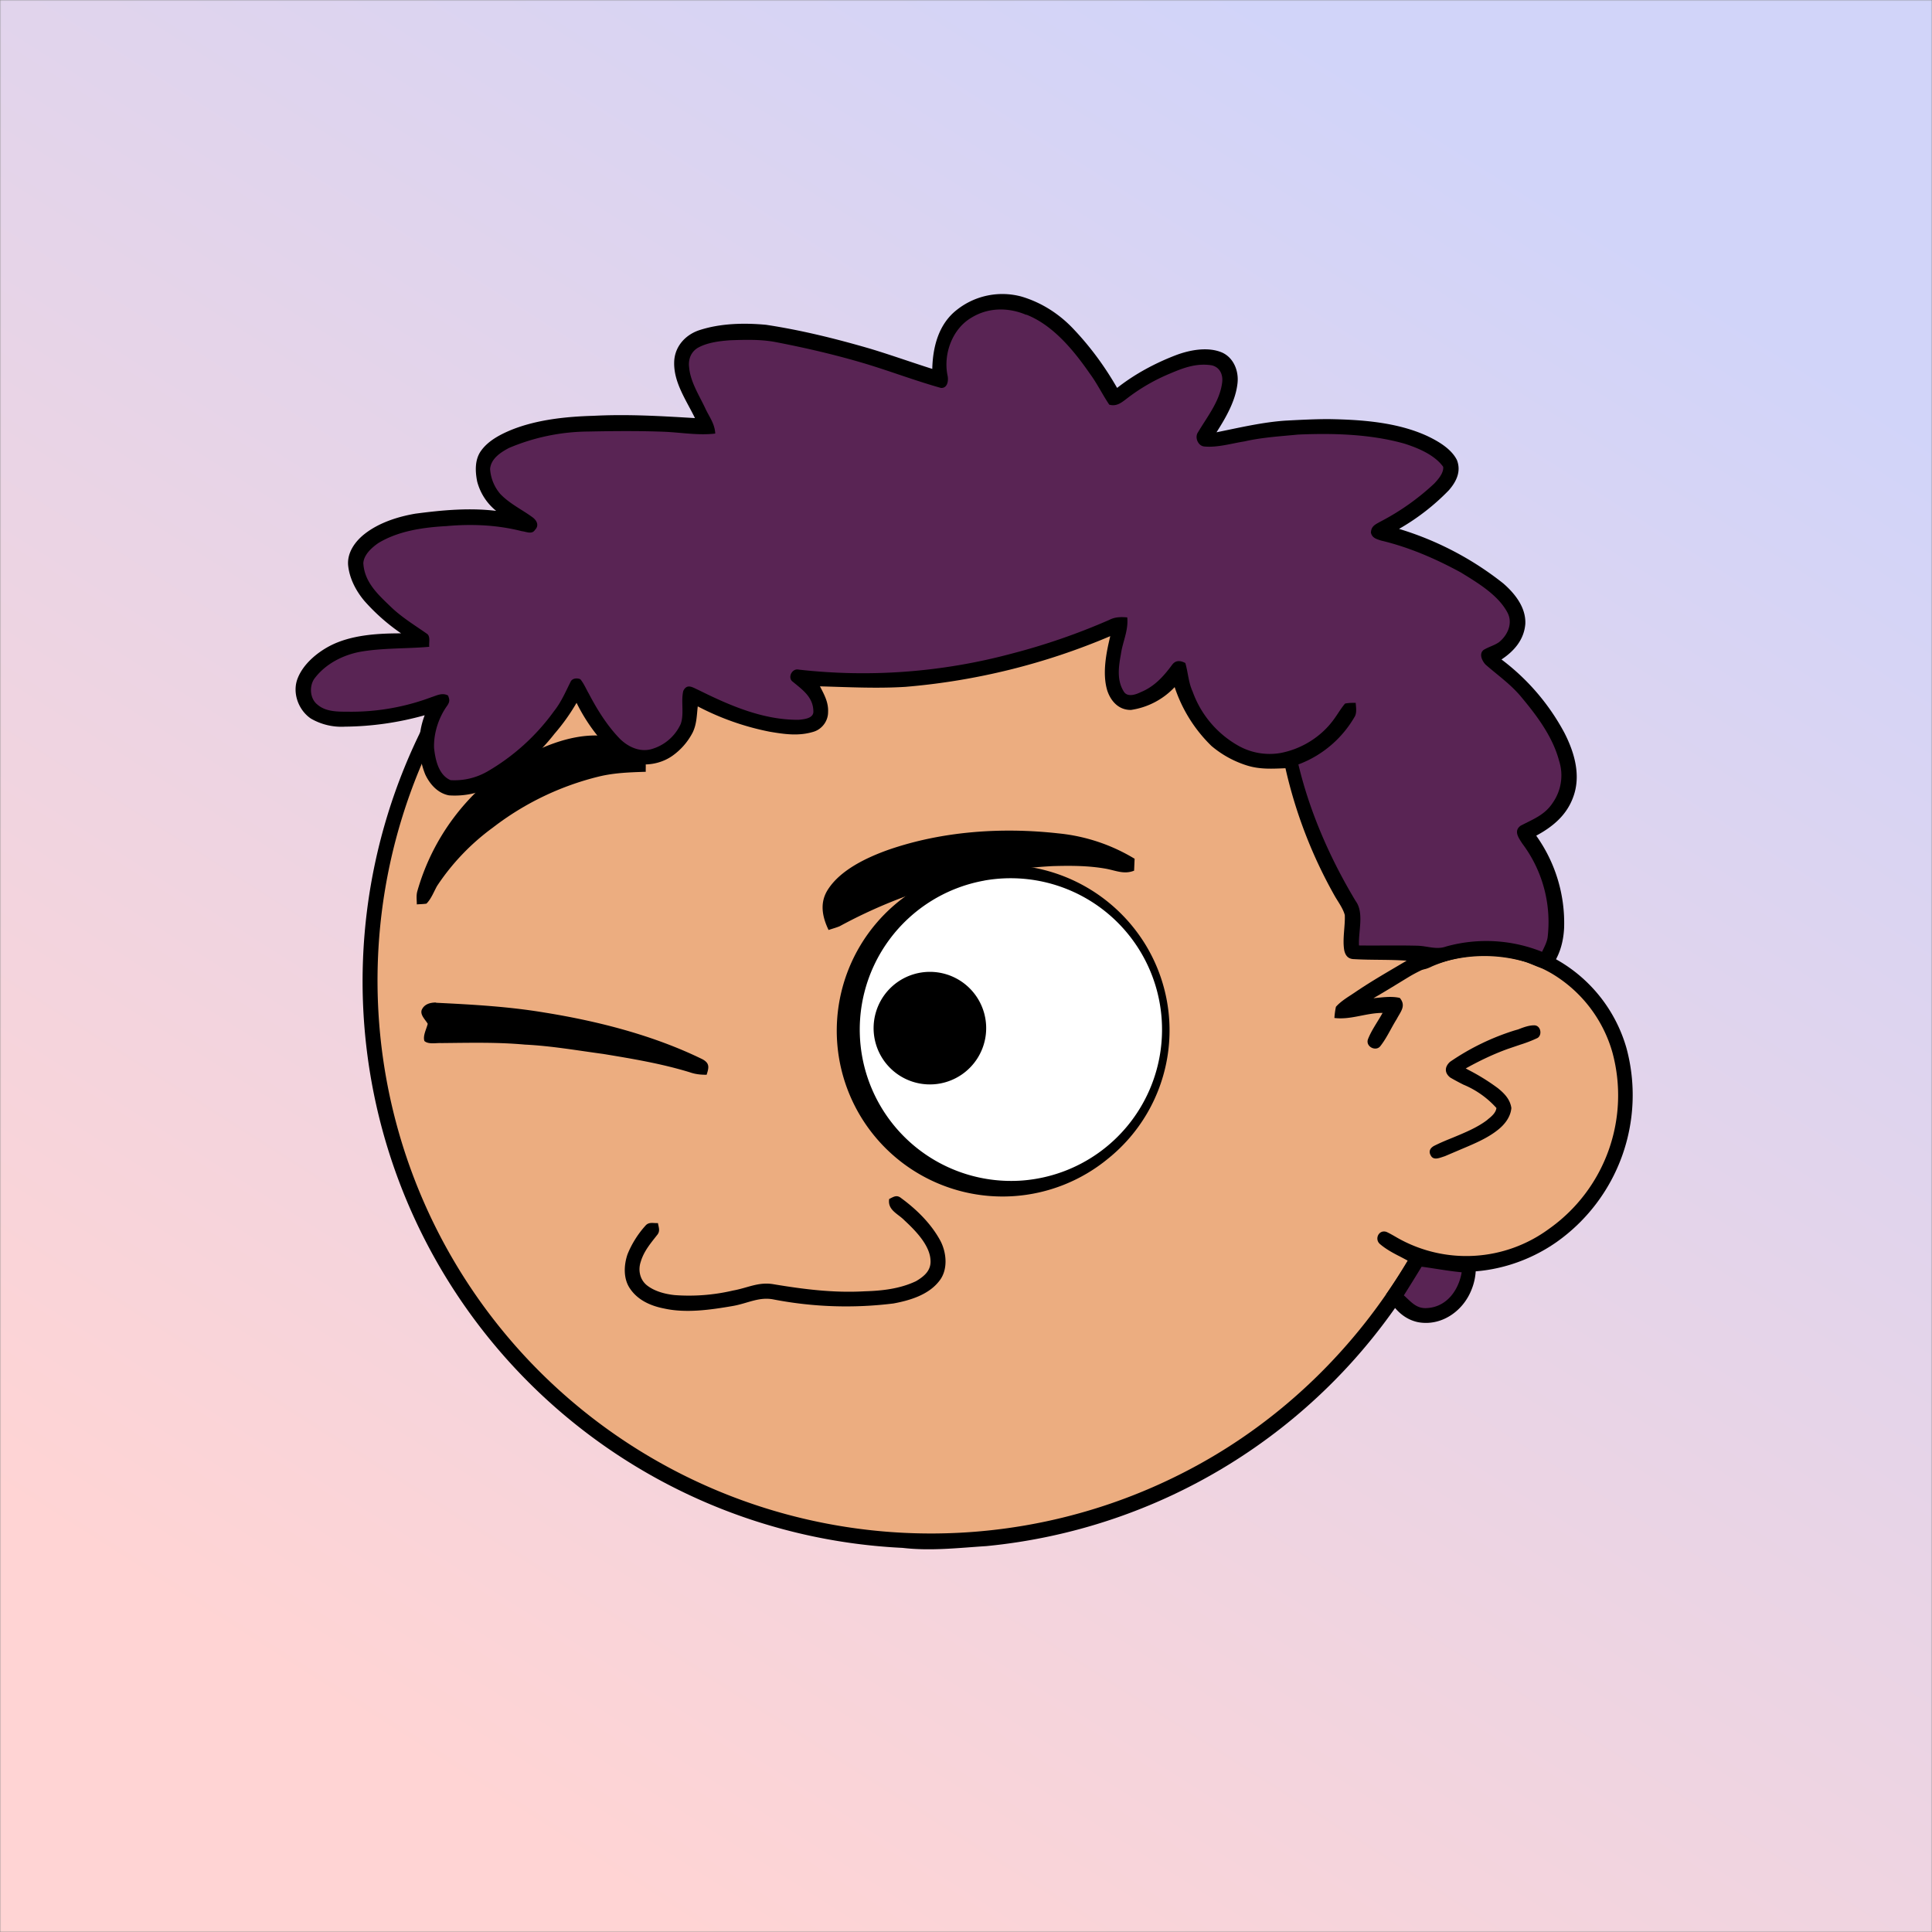
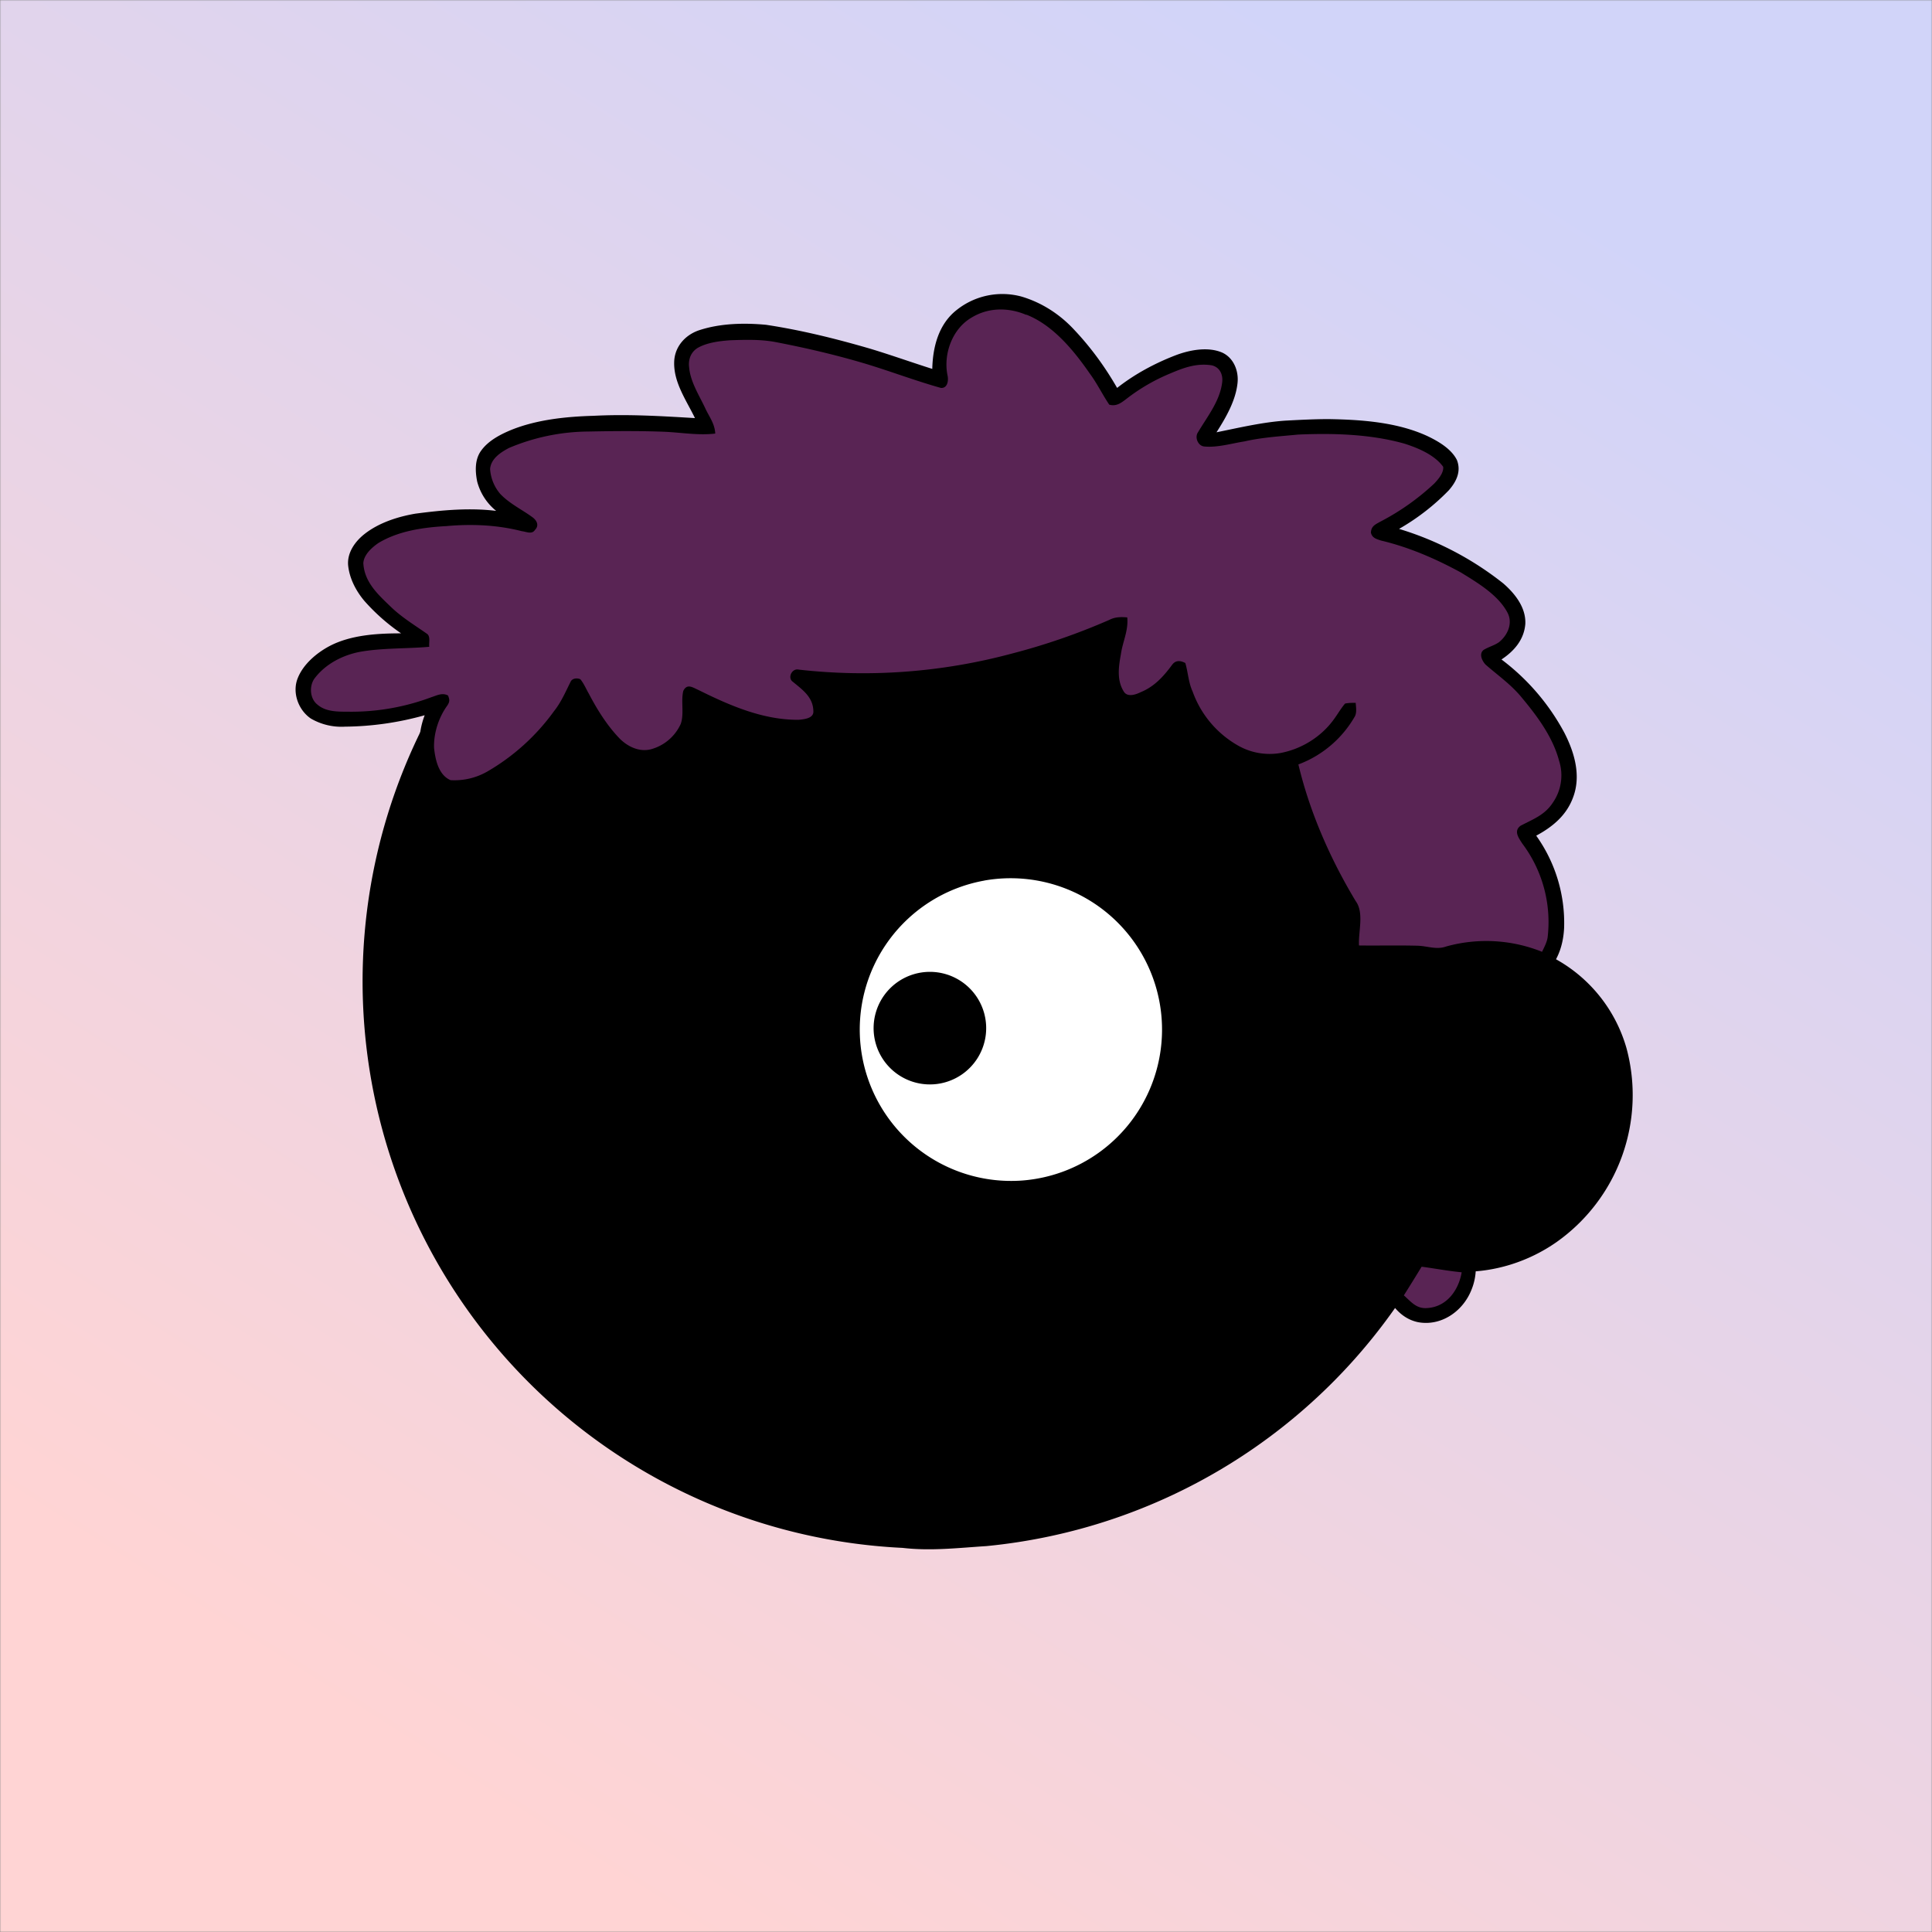
<svg xmlns="http://www.w3.org/2000/svg" viewBox="0 0 762 762" fill="none" shape-rendering="auto">
  <rect x="0" y="0" width="762" height="762" fill="#808080" stroke="none" />
  <mask id="viewboxMask">
    <rect width="762" height="762" rx="0" ry="0" x="0" y="0" fill="#fff" />
  </mask>
  <g mask="url(#viewboxMask)">
    <rect fill="url(#backgroundLinear)" width="762" height="762" x="0" y="0" />
    <defs>
      <linearGradient id="backgroundLinear" gradientTransform="rotate(301 0.5 0.5)">
        <stop stop-color="#ffd4d4" />
        <stop offset="1" stop-color="#d1d4f9" />
      </linearGradient>
    </defs>
    <path d="M396 164.8a224.8 224.8 0 0 1 104.8 42.4c6.2 4.9 12.5 9.4 18 15a225.4 225.4 0 0 1 71.8 149 58.5 58.5 0 0 1 50.9 42.2 71 71 0 0 1-27.6 76.5c-11 7.7-24.5 12-38 11.7-5 0-10-1.6-15-1.8-1.9 2.2-3.3 4.9-4.8 7.3A223.3 223.3 0 0 1 389 609.8c-11 .7-21.9 2-33 .7a223.7 223.7 0 0 1-178.8-342.3A223.4 223.4 0 0 1 352 163.5c14.6-1.4 29.4-.3 44 1.3Z" fill="#000" />
-     <path fill-rule="evenodd" clip-rule="evenodd" d="M498.8 213.2A216 216 0 0 0 363 169c-13-.2-26.2 1.6-39 4a218 218 0 0 0-113.6 365.5 218.5 218.5 0 0 0 260.4 40.2c35-18.8 64.2-47.3 84.4-81.5l-3-1.6c-2.8-1.4-5.7-3-8-5-2.2-2-.3-5.8 2.7-4.7 1.5.7 3 1.6 4.4 2.4a55 55 0 0 0 59.6-3.6 64.5 64.5 0 0 0 25-69.8 53.1 53.1 0 0 0-24-31 52.6 52.6 0 0 0-47-2.8c-1.6.8-3.4 1.5-5 1.3-2.5-.2-2.8-4.2-.6-5.2 8-4 16.5-5.6 25.4-6.4a217 217 0 0 0-72-146.4c-4.4-4-8.7-8.1-13.9-11.3Zm107.6 196.2c2-1.2 1.3-5.1-1.4-5-2 0-4.2.8-6.2 1.6l-1.4.4a95.1 95.1 0 0 0-25.5 12.4c-2.2 2-2.2 4.4.1 6.2a92 92 0 0 0 5.2 2.8 36 36 0 0 1 13 9.2c-.2 1.9-2 3.4-3.4 4.5l-.2.2c-3.9 3-8.8 5-13.6 7-2.5 1-4.9 2-7.1 3.1-1.7.8-2.6 2.2-1.6 3.9 1 2 3.2 1.1 5 .5l.6-.2 5.4-2.3c5.4-2.3 11-4.5 15.4-8 2.7-2.1 5.1-5.1 5.4-8.7-.5-3.4-2.7-5.7-5.3-7.8a83 83 0 0 0-11.6-7.2l-1.1-.6c5.4-3 10.8-5.6 16.6-7.7l5-1.7a52 52 0 0 0 6.7-2.6Z" fill="#ecad80" />
    <g transform="translate(-161 -83)">
-       <path d="M550.3 424.4a65.9 65.9 0 0 1 62 30.4A64.9 64.9 0 0 1 598 540a65.4 65.4 0 1 1-47.7-115.6Z" fill="#000" />
+       <path d="M550.3 424.4a65.9 65.9 0 0 1 62 30.4A64.9 64.9 0 0 1 598 540a65.4 65.4 0 1 1-47.7-115.6" fill="#000" />
      <path d="M549.2 430.3a59.7 59.7 0 1 1 15.1 118.3 59.7 59.7 0 0 1-15-118.3Z" fill="#fff" />
      <path d="M521.2 467.3a22.2 22.2 0 1 1 10.8 43 22.2 22.2 0 0 1-10.8-43ZM333 478.5c14.4.7 28.8 1.5 43 3.9 21.1 3.4 42.9 9 62.1 18.4 2.9 1.6 2.5 3.3 1.6 6.1-2.4 0-4.4-.2-6.7-1-11.1-3.4-22.5-5.3-34-7.2-10.4-1.4-20.6-3.2-31-3.7-11-1-21.9-.7-33-.6-2-.1-5 .6-6.6-.8-.7-2.1.8-4.7 1.3-6.8-.9-1.6-3-3.4-2.4-5.4 1-2.4 3.4-3 5.7-3Z" fill="#000" />
    </g>
    <g transform="translate(-161 -83)">
-       <path d="M397 373.1c6.9.2 14.2 2.9 18 9 1 1.4.6 3.6.7 5.3-6.3.2-12.5.4-18.6 1.9a112 112 0 0 0-41.7 20.1 90 90 0 0 0-22 23c-1.3 2.3-2.3 5.1-4.2 7-1.2.2-2.6.2-3.8.3 0-1.8-.3-3.4.2-5.2a88.7 88.7 0 0 1 38-50.8c10-5.8 21.8-11 33.5-10.6ZM578.5 411.7a71.4 71.4 0 0 1 30 10l-.2 4.7c-4 1.6-7.3-.1-11.3-.8-6.8-1.2-13.9-1.2-20.8-1a197.5 197.5 0 0 0-84 23.7c-1.4.6-3 1-4.4 1.5-2.6-5.4-3.6-11-.1-16.2 5-7.6 15.2-12.4 23.6-15.4 21.3-7.4 44.9-9 67.2-6.5Z" fill="#000" />
-     </g>
+       </g>
    <g transform="translate(-161 -83)">
-       <path d="M516.5 555.6c6 4.4 11.7 10 15.3 16.6 2.6 4.8 3.2 11.7-.4 16.1-4.2 5.4-11.5 7.6-18 8.8a151 151 0 0 1-47.4-1.6c-5.7-1.1-10.2 1.6-16 2.6-8.7 1.5-18.4 2.9-27 1-5.2-1-10.3-3.2-13.4-7.7-2.8-3.9-2.6-9.3-1.1-13.7 1.6-4 4.1-8 7-11.2 1.4-1.7 3.1-1 5-1.1.3 1.8 1 3.2-.4 4.8-2.6 3.3-5.2 6.4-6.4 10.5-1.1 3.3-.3 7 2.4 9.2 3 2.4 7.2 3.5 11 3.9a76 76 0 0 0 23-1.8c5.7-1 10-3.5 15.9-2.5 12 2 23.8 3.5 36 2.8 7-.2 14-1 20.3-4 3.2-1.9 6-4.2 5.7-8.3-.3-6-6.1-11.8-10.3-15.7-2.5-2.6-6.7-4-6-8.4 1.8-.9 3-1.8 4.8-.3Z" fill="#000" />
-     </g>
+       </g>
    <g transform="translate(-161 -83)" />
    <g transform="translate(-161 -83)" />
    <g transform="translate(-161 -83)">
      <path d="M564 200c8 2.4 15.1 7 20.8 13.2 6.5 6.9 12.1 14.6 16.8 22.8 7-5.5 15-9.8 23.4-13 5.4-2 12.4-3.3 17.9-1 4.6 2 6.7 7.2 6.2 12-.7 7-4.6 13.7-8.3 19.5 8.9-1.8 18.2-4 27.2-4.6 5.7-.3 11.3-.6 17-.6 12.9.2 27.1 1.2 39 6.7 4.2 2 9.4 5 11.6 9.4 1.8 4.5-.2 8.6-3.2 12a88.4 88.4 0 0 1-19.6 15.2 123.7 123.7 0 0 1 41.1 21.5c4.6 4 9 9.5 8.7 16-.5 6.2-4.4 10.7-9.4 14A88.2 88.2 0 0 1 778 372c4 7.8 6.7 17 3.4 25.6-2.6 7-8 11.5-14.5 15a59.2 59.2 0 0 1 11 36.4c-.3 6-2 11.8-6 16.4-3.1-.2-6.2-2-9.2-3a58 58 0 0 0-46.2 6c-4.6 2.8-9.1 5.6-13.8 8.3 3.3-.3 7.1-.9 10.4-.1 2.6 3.1.3 5.4-1.2 8.3-2.2 3.5-3.9 7.4-6.4 10.6-1.7 2.4-5.9.4-5-2.5 1.4-3.7 3.9-7 5.8-10.5-6.6 0-12.5 2.8-19 2 .1-1.5.3-3 .6-4.4 2-2.3 5-4 7.5-5.7 6.6-4.5 13.5-8.4 20.4-12.5-7-.5-13.8-.2-20.6-.6-2.4 0-3.5-1.3-4-3.4-.8-4.5.4-9.6.2-14-.7-2.6-2.5-5-3.9-7.4A185 185 0 0 1 668 386c-5.1.2-9.9.5-14.9-1a40.3 40.3 0 0 1-14.3-7.8 57.5 57.5 0 0 1-14.5-23.2 29.5 29.5 0 0 1-17.2 9c-4.8.1-8-3.4-9.4-7.7-2-6.7-.4-14.8 1.2-21.4a262 262 0 0 1-80.8 20c-11.2.7-22.5.1-33.7-.2 1.7 3.3 3.4 6.3 3.2 10.2 0 3.5-2.4 6.7-5.7 7.7-5.8 1.8-11.4 1-17.3 0a104.3 104.3 0 0 1-28.4-10c-.4 3.6-.4 7-2 10.3a25.8 25.8 0 0 1-8 9.2c-6.8 4.8-17 4.6-23.2-1a70.5 70.5 0 0 1-14.6-19.9 78.6 78.6 0 0 1-8.7 12.2 77.7 77.7 0 0 1-24.5 20.7 31.7 31.7 0 0 1-17.1 3.6c-4.4-.8-7.6-4.4-9.4-8.3a32 32 0 0 1-.2-23.3 120 120 0 0 1-31.4 4.5 24 24 0 0 1-13.5-3.2c-5-3.4-7.5-10.4-5.1-16.1 2.2-5.4 7.4-9.8 12.5-12.5 8.4-4.4 18.9-5 28.2-5a78.5 78.5 0 0 1-14.4-12.7c-3.4-4-6-9-6.5-14.2-.4-5 2.8-9.4 6.5-12.3 5.6-4.4 13-6.8 20-8 10.6-1.4 21.3-2.4 31.9-1.1a22 22 0 0 1-7.5-11.6c-.8-4-1-8.7 1.6-12.2 2.8-3.9 7.6-6.4 12-8.2 10-4 21.5-5.2 32.3-5.5 13.4-.7 26.6.1 40 .9-3.4-7-8.4-14-8.2-22 .1-6 4.2-10.7 9.7-12.6 8.4-2.8 17.8-3 26.5-2.2 13.9 2.1 27.6 5.5 41 9.4 8.3 2.5 16.4 5.4 24.6 8 .2-8.7 2.5-17.7 9.7-23.3a28.9 28.9 0 0 1 25.6-5.2ZM720 575.9c5.4 1 10.4 2.7 16 2.8 2.4.4 6-.4 7 2.4a23 23 0 0 1-1.8 11c-3.4 8.2-11.8 14-20.8 12.4-6-1.2-10-5.7-12.7-11 3.3-4.7 6.3-9.5 9.4-14.4.8-1 1.6-2.6 2.9-3.2Z" fill="#000" />
      <path d="M565.8 207.1c10.5 4.1 18.7 14.1 25 23.2 2.9 3.9 5 8.3 7.7 12.3 2.8.8 4.7-.7 6.8-2.3a74.5 74.5 0 0 1 17-9.9c5.4-2.3 10.6-4.3 16.7-3.3 3.2.8 4.5 3.8 4 7-1 7.3-5.9 13.3-9.5 19.4-1.4 2 0 5.4 2.5 5.6 5.1.5 10.7-1.2 15.8-2 7-1.6 14-2 21.2-2.7 13.8-.6 28.6-.2 42 3.6 5.3 1.7 11.8 4.4 15.2 9.1.3 2.4-2 5-3.5 6.6a95 95 0 0 1-21.2 15c-1.9 1.1-3.7 1.7-3.8 4.4.5 2.1 2.2 2.5 4 3.1 11 2.6 21.6 7.2 31.5 12.6 6.5 4 14.6 8.8 18.3 15.7 2.3 4.2.2 9-3.3 11.8-1.9 1.3-4 1.8-6 3-2 1.5-.7 4.3.7 5.8 5 4.4 10.3 8 14.6 13.4 6 7.2 12 15.4 14.4 24.5a18.8 18.8 0 0 1-2.4 16.5c-3.2 5-7.9 6.6-12.8 9.2-2.8 2.1-.7 4.8.7 7a51.5 51.5 0 0 1 10 37c-.3 2-1.4 4-2.2 5.7a59 59 0 0 0-37.8-2.1c-3.9 1.4-7.3-.2-11.4-.3-7.6-.2-15.3 0-23-.1-.3-5.5 2.1-12.9-1.3-17.5-10-16.6-18.1-35-22.6-53.9a43 43 0 0 0 22.3-19c.8-1.6.4-3.7.3-5.3-1.4 0-2.8 0-4.2.3-1.8 2.1-3.2 4.7-5 7-5 6.5-12.5 11-20.5 12.5a25.2 25.2 0 0 1-16.8-3 40 40 0 0 1-17.8-21.2c-1.7-3.7-1.8-7.6-2.9-11.3-1.9-1-3.8-1.2-5.2.7-3.4 4.6-7 8.6-12.4 10.8-2 1-5.3 2.1-6.7-.3-2.8-4.5-2-9.8-1.1-14.7.7-5 3-9.2 2.5-14.5-2.5-.2-4.8-.2-7.1 1a255.4 255.4 0 0 1-38.5 13.3 226 226 0 0 1-84 6.3c-2.7-.6-4.5 3.3-2.3 4.8 4 3.3 8.2 6.2 8.1 12-.2 2.5-3.8 2.8-5.8 3-14 .1-27.1-5.6-39.4-11.7-2.3-1-4.6-2.8-6.1.3-1 4 .4 9-1 13a18.1 18.1 0 0 1-11.7 10c-4.5 1.2-9-.9-12.2-4-5-5.1-9-11.5-12.3-17.8-1.1-1.9-2-4.1-3.4-5.8-1.3-.6-3.3-.4-3.9 1.1-2 4-3.7 8-6.5 11.5a84.8 84.8 0 0 1-26.3 23.8 26 26 0 0 1-14.5 3.4c-4.7-2-6-8-6.5-12.7-.2-5.8 1.8-12 5.2-16.7 1-1.5 1-2.3.3-4-2.3-1.2-4.4 0-6.6.7a90 90 0 0 1-33.1 5.7c-4 0-8.6 0-11.8-2.8-3.1-2.4-3.3-7.6-1-10.5 4.3-5.6 11-9 17.7-10.3 8.9-1.6 18.5-1.2 27.4-2-.2-1.7.6-4.2-1-5.2-5-3.5-10-6.5-14.4-10.8-5-4.8-10.2-9.6-10.6-17 .2-3.3 3.3-6.1 5.9-7.9 7.9-4.8 17.7-6.2 26.8-6.7 10-.9 20-.5 29.8 2 1.8.2 4 1.4 5.2-.5 1.7-1.7.8-3.7-1-5-3.9-2.9-9-5.3-12.7-9.2a16.8 16.8 0 0 1-4-9.8c.3-4.1 4.2-6.6 7.4-8.3a81.7 81.7 0 0 1 31.3-6.5c10-.2 20.2-.3 30.2.1 6.6.3 13.4 1.5 19.9.7-.2-4-2.4-6.6-4-10.1-2.4-5.1-5.8-10.3-6.3-16-.4-3 .6-6 3.4-7.7 3.7-2.1 8.6-2.7 12.8-3 5.8-.2 12-.4 17.8.7 12 2.3 24 5.1 35.7 8.6 9.9 3 19.6 6.7 29.6 9.5 2.6.2 3.1-2.9 2.6-5-1.7-8.4 1.9-18.4 9.6-22.8 6.6-4 14.5-4 21.5-1ZM721.7 582.6c5.3.7 10.5 1.7 15.8 2.2-1.2 7.1-5.9 13.6-13.5 14.1-4.3.4-6.4-2.4-9.3-5a732 732 0 0 0 7-11.3Z" fill="#592454" />
    </g>
    <g transform="translate(-161 -83)" />
  </g>
</svg>